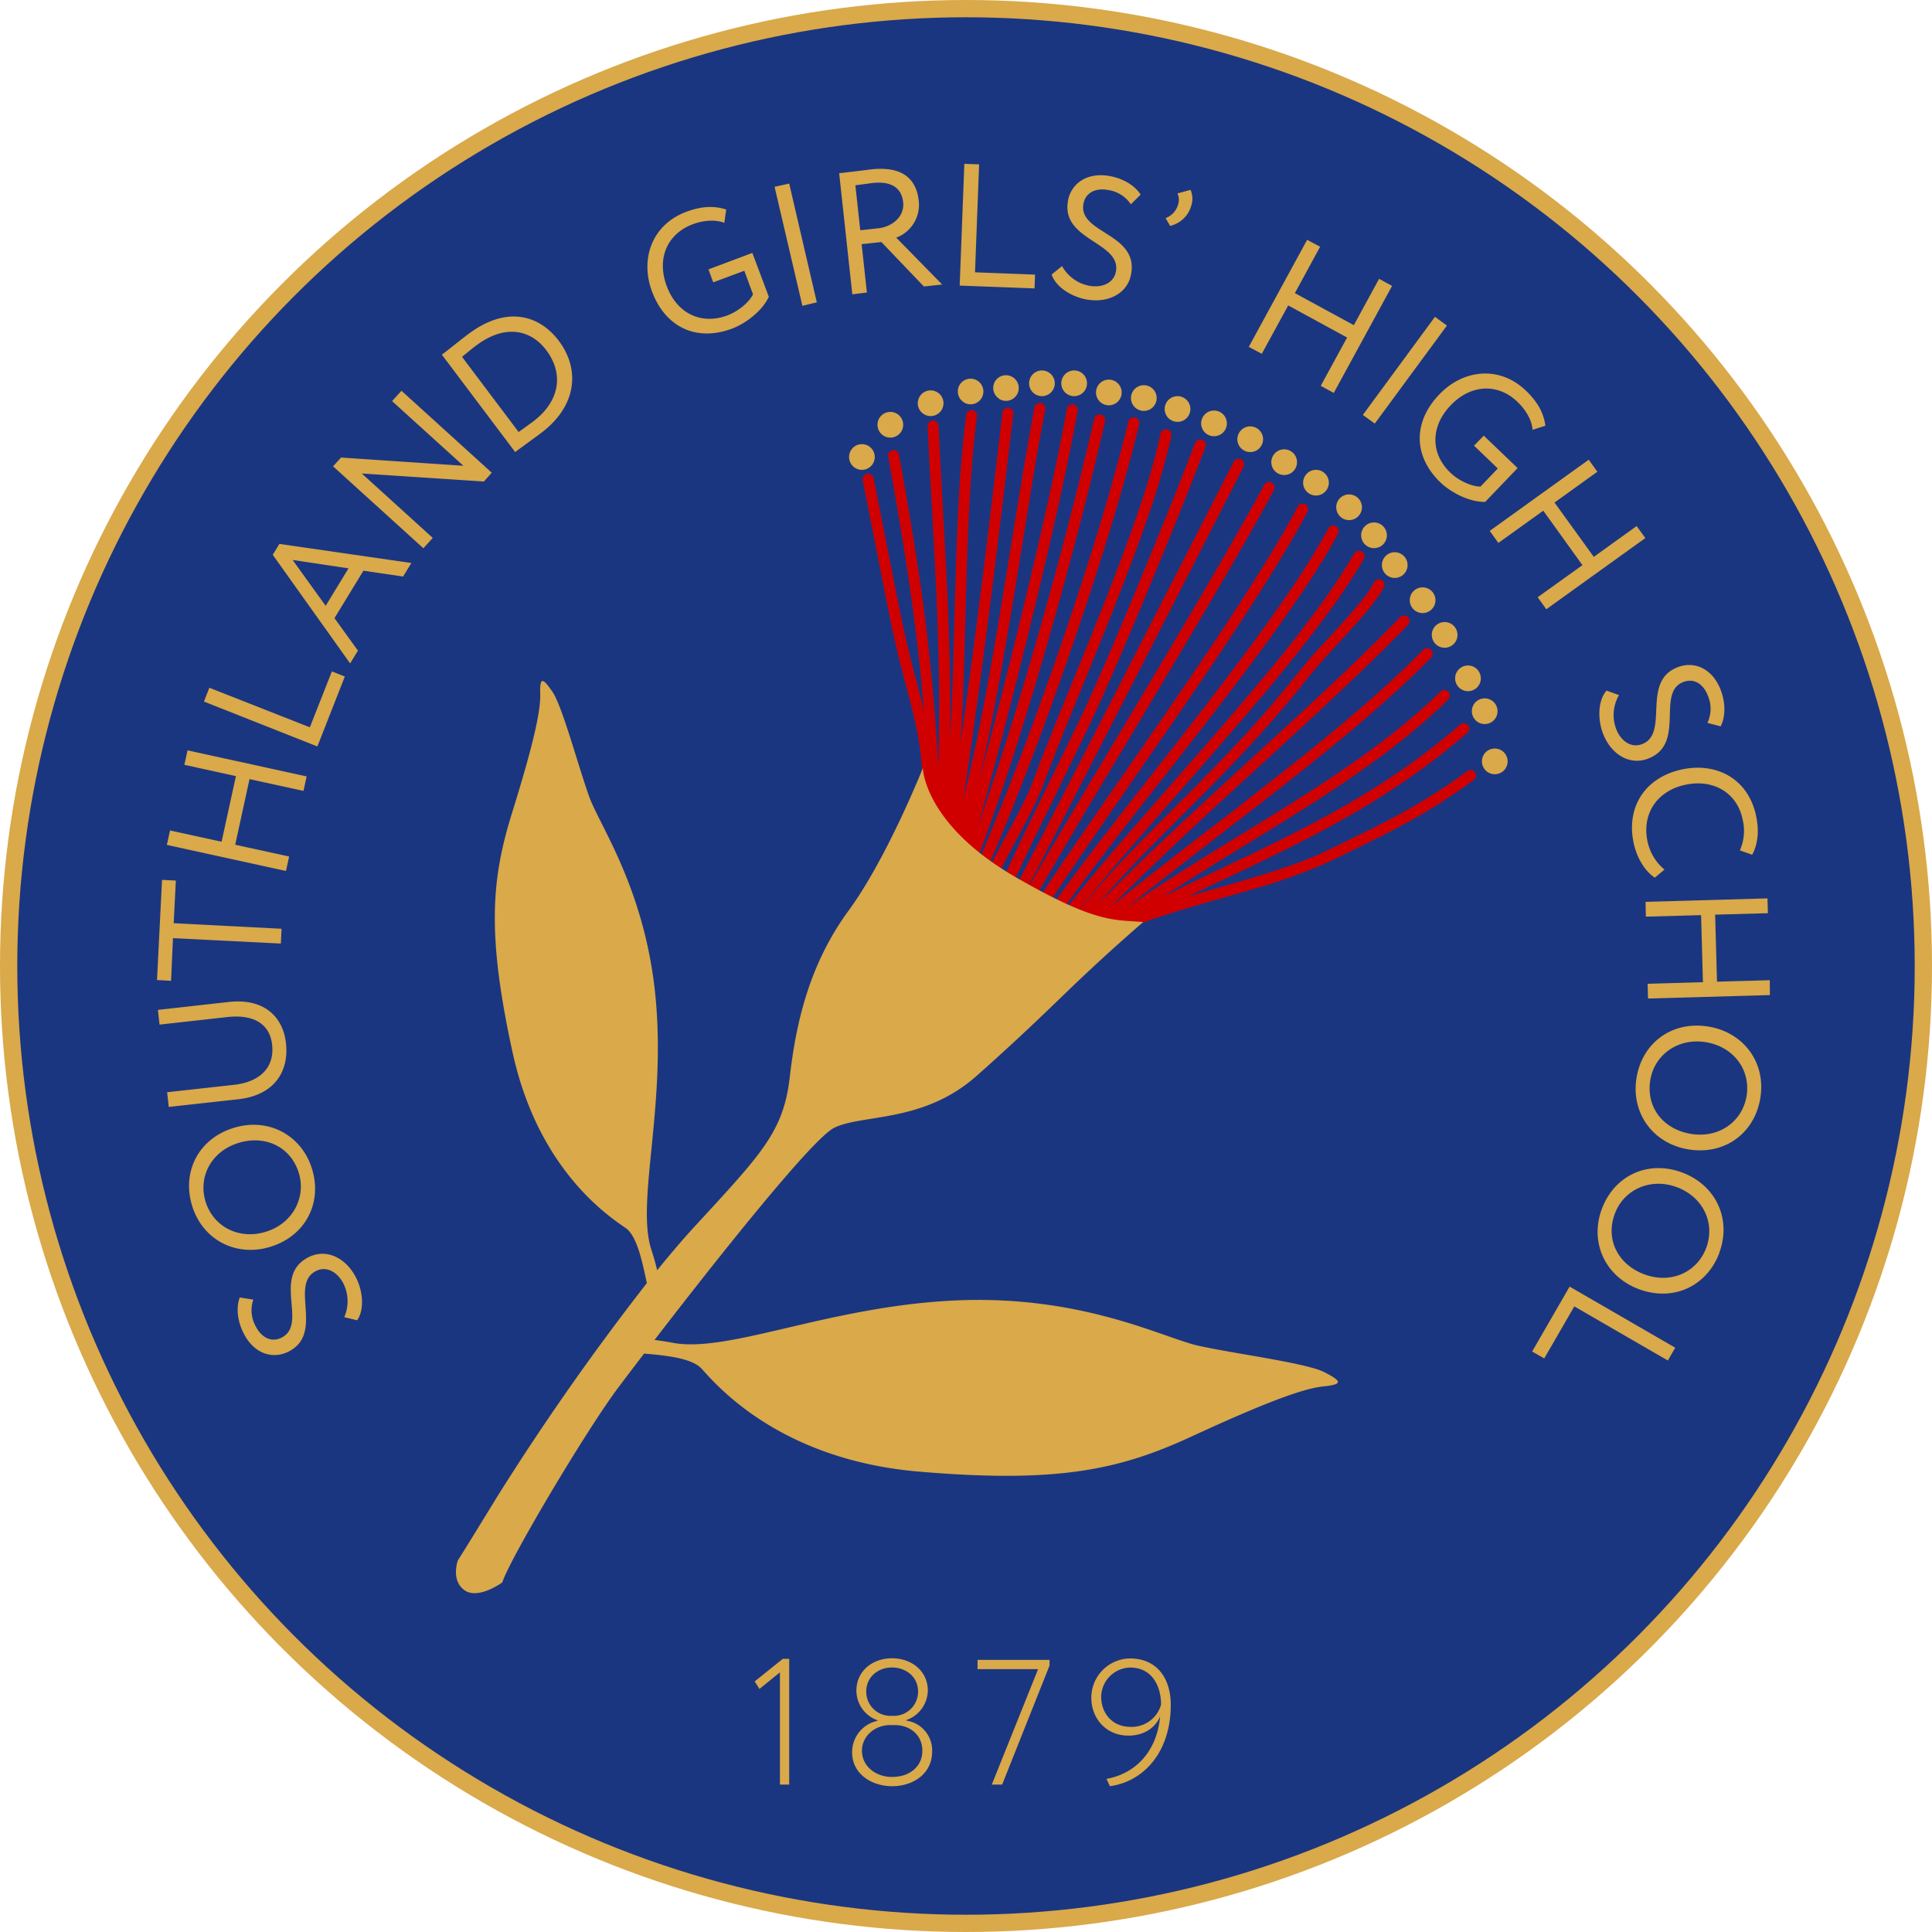
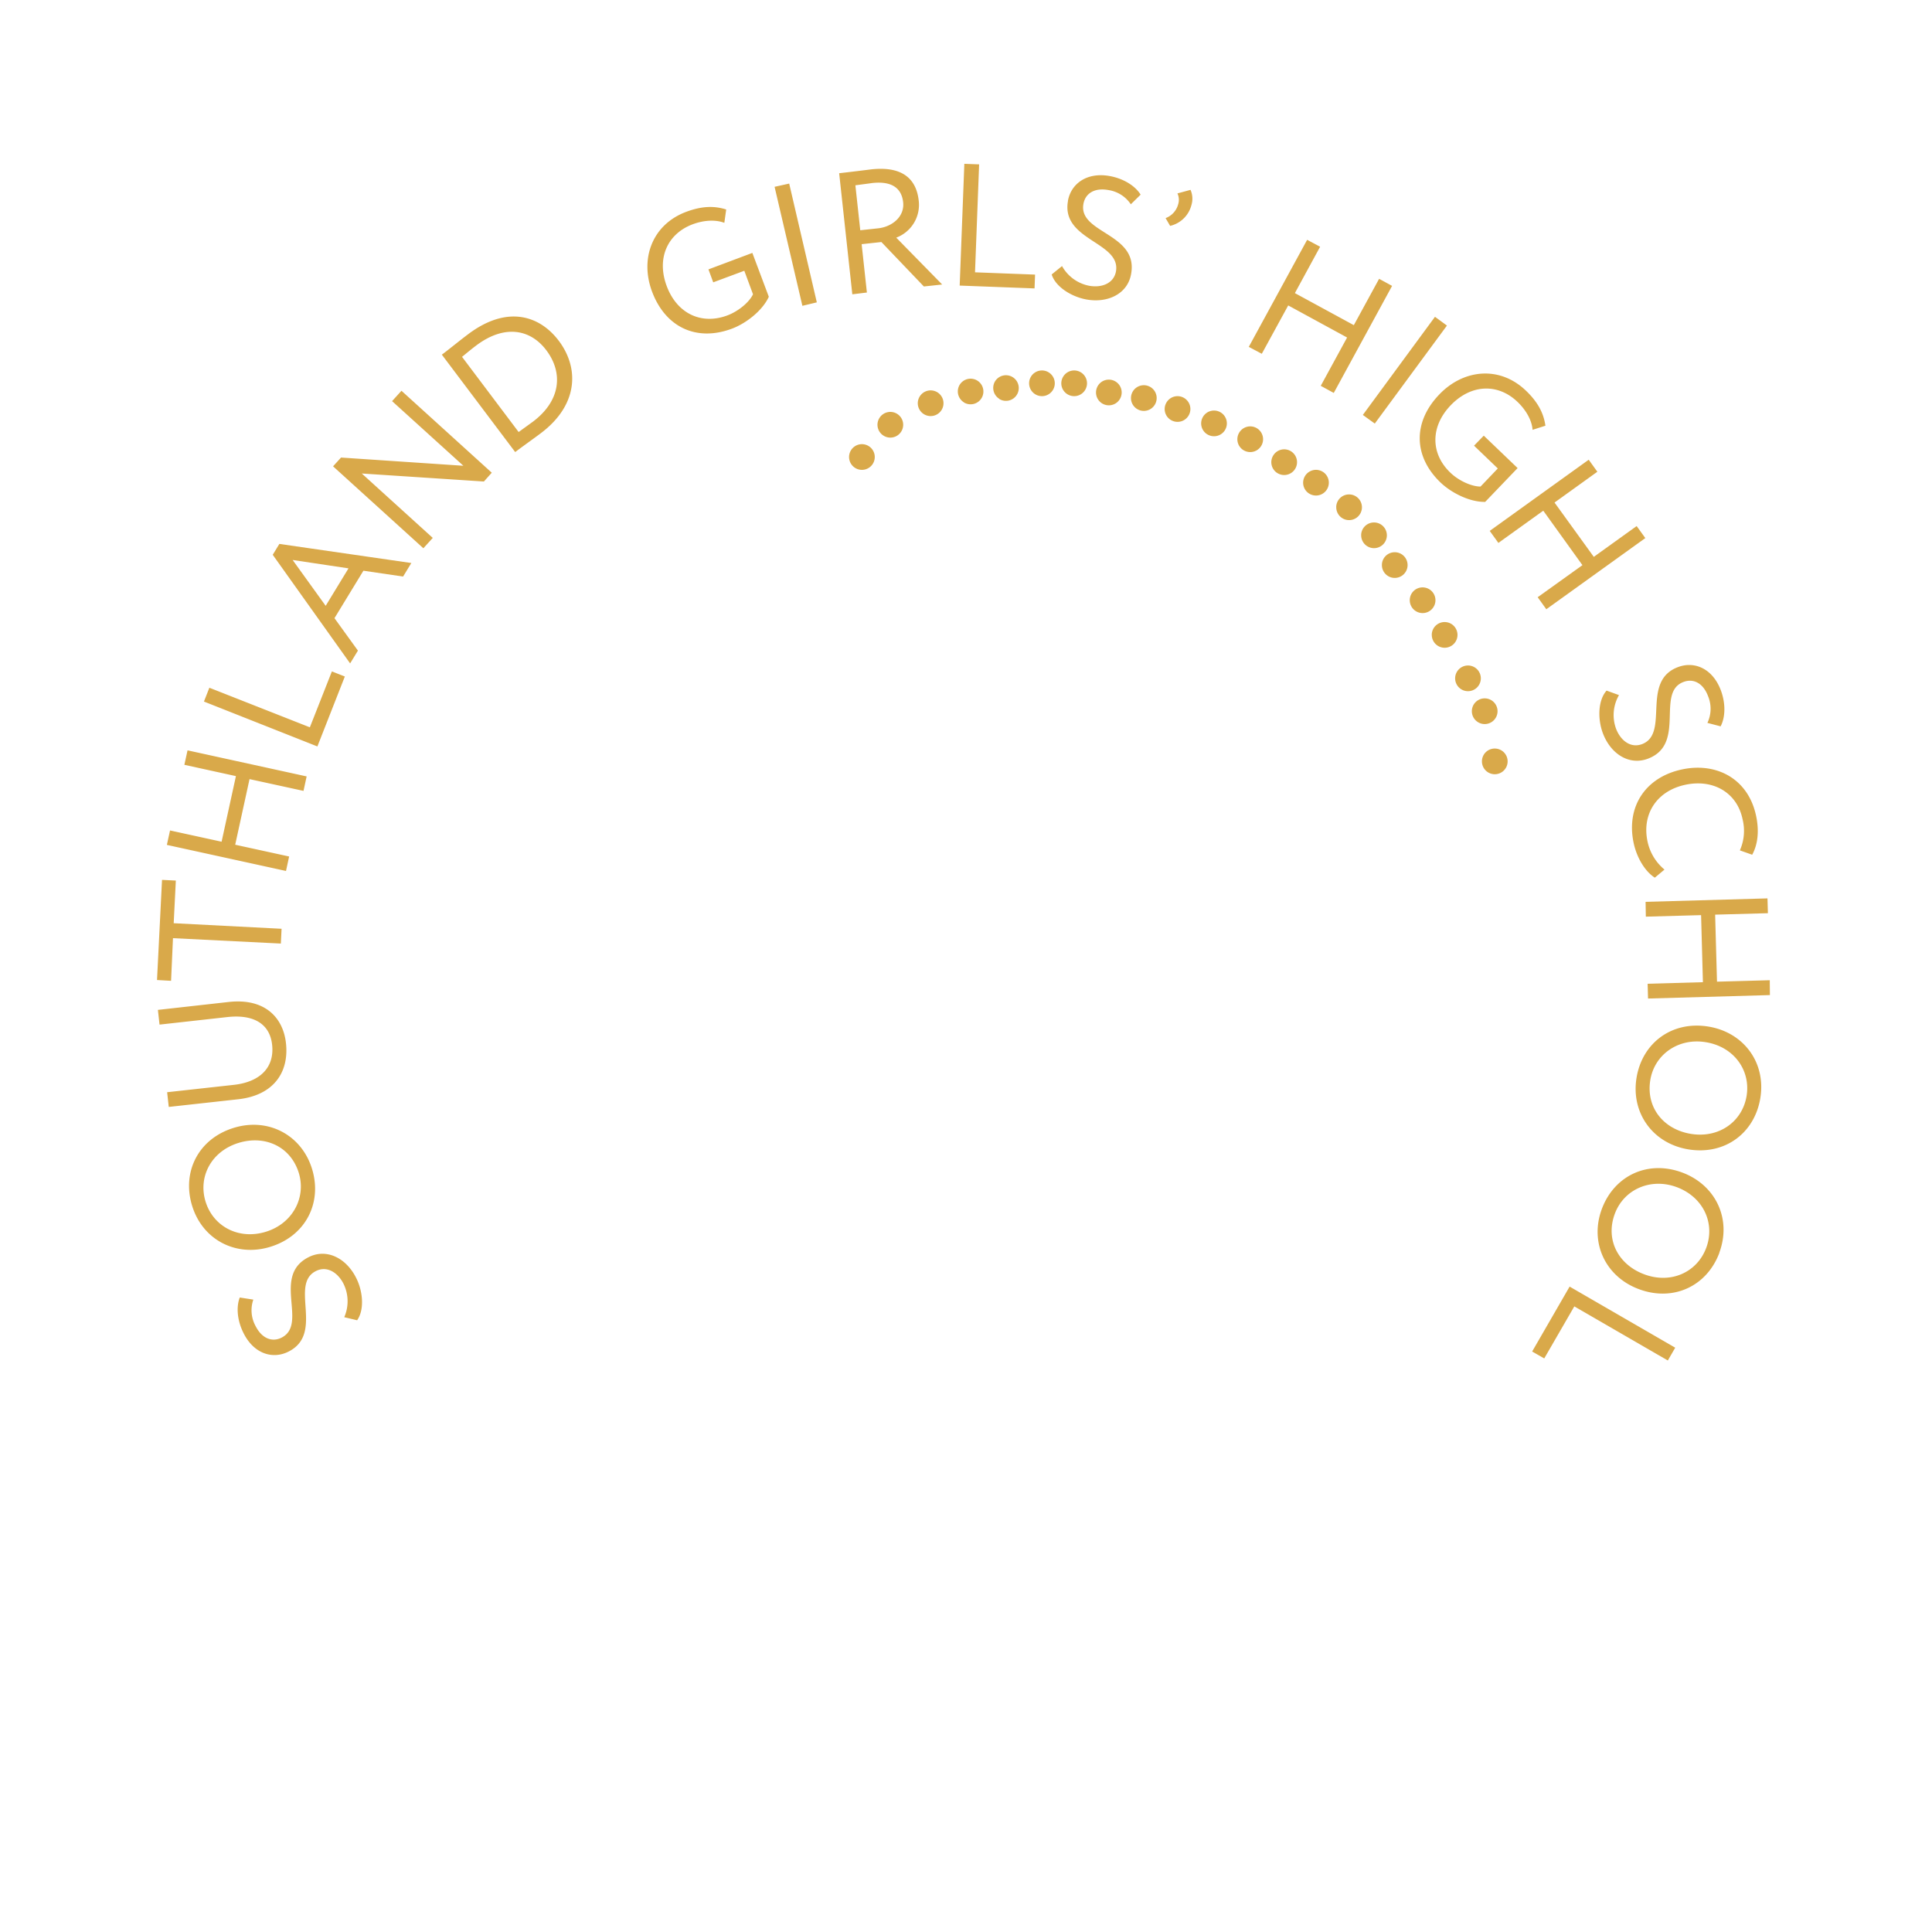
<svg xmlns="http://www.w3.org/2000/svg" id="Layer_1" data-name="Layer 1" viewBox="0 0 559.48 559.48">
  <defs>
    <style>.cls-1{fill:#1b3680;stroke:#d9a94a;stroke-miterlimit:10;stroke-width:5px;}.cls-2{fill:#d00000;}.cls-3{fill:#d9a94a;}</style>
  </defs>
-   <circle class="cls-1" cx="279.74" cy="279.74" r="277.24" />
-   <path class="cls-2" d="M431.71,227.61a1.61,1.61,0,0,0-2.18-.57,172,172,0,0,1-20.32,12.89c-7.07,3.82-14.34,7.26-21.58,10.75-.66.32-1.33.63-2,.92l-1,.45-.14.06-.09,0-.62.26q-2.28.93-4.61,1.76c-3.34,1.21-6.71,2.29-10.11,3.32-6.8,2.08-13.66,4-20.48,6,6.08-3,12.19-5.85,18.29-8.77,6.83-3.28,13.63-6.62,20.31-10.18s13.54-7.52,20-11.76A203,203,0,0,0,427.09,218c.8-.67,1.59-1.35,2.37-2a1.6,1.6,0,0,0,0-2.25,1.62,1.62,0,0,0-2.24,0,193,193,0,0,1-19.43,14.82c-6.46,4.33-13.16,8.3-20,12-6.61,3.59-13.36,6.95-20.14,10.22s-13.52,6.44-20.26,9.71q-3,1.49-6.07,3l2.84-1.87c6.62-4.29,13.34-8.42,20.07-12.55s13.56-8.31,20.25-12.6,13.14-8.63,19.46-13.31a194.68,194.68,0,0,0,17.9-14.8q1-1,2-2a1.6,1.6,0,0,0,0-2.25,1.62,1.62,0,0,0-2.25,0q-4.06,4-8.41,7.65-2.19,1.86-4.44,3.66c-1.58,1.26-2.84,2.24-4.37,3.4-6.24,4.72-12.69,9.13-19.25,13.38s-13.39,8.46-20.14,12.6-13.48,8.26-20.13,12.52c-4.8,3.08-9.55,6.23-14.21,9.51q4.77-3.88,9.61-7.69t9.42-7.33l1.17-.91,0,0s0,0,0,0h0l.09-.07.23-.19.71-.54,2.5-1.93,5-3.89c6.87-5.3,13.74-10.61,20.54-16s13.3-10.67,19.76-16.23c5.93-5.08,11.75-10.32,17.27-15.85.63-.63,1.25-1.26,1.87-1.9a1.59,1.59,0,1,0-2.24-2.25c-5.39,5.54-11.09,10.76-16.91,15.82-6.39,5.56-12.94,10.94-19.56,16.22q-5.06,4-10.17,8l-5.1,4L362.47,238l-.57.44-.21.16-.25.19-1.34,1c-6.62,5.11-13.26,10.19-19.84,15.35-4.77,3.73-9.52,7.5-14.18,11.37q6.18-6.24,12.51-12.33c6.09-5.85,12.26-11.61,18.47-17.34s12.44-11.43,18.66-17.14q9.06-8.33,18-16.75c5.59-5.3,11.12-10.66,16.52-16.16.64-.66,1.29-1.32,1.93-2a1.58,1.58,0,0,0-2.24-2.24c-5.35,5.51-10.84,10.88-16.4,16.18-5.88,5.61-11.84,11.14-17.82,16.64-6.2,5.71-12.42,11.39-18.62,17.11s-12.45,11.51-18.59,17.37q-8,7.66-15.84,15.56c.73-.86,1.44-1.73,2.19-2.58,2.8-3.21,5.69-6.34,8.63-9.43,6.09-6.36,12.38-12.52,18.58-18.77,6.81-6.85,13.51-13.81,19.9-21.06q5.43-6.15,10.55-12.57c2.18-2.72,4.43-5.34,6.79-7.91,2.67-2.93,5.37-5.82,8-8.8a80.75,80.75,0,0,0,6.8-8.51c.36-.55.71-1.1,1-1.68a1.59,1.59,0,1,0-2.74-1.6A31.17,31.17,0,0,1,400,176.2l-.34.45,0,0h0l-.18.23-.87,1.1c-.59.73-1.2,1.45-1.81,2.17-2.59,3-5.29,6-8,8.88-2.27,2.47-4.58,4.92-6.7,7.53-3.34,4.09-6.62,8.22-10.07,12.21-6.42,7.42-13.16,14.54-20.05,21.52-6.23,6.31-12.57,12.51-18.74,18.88a255.52,255.52,0,0,0-17.08,19.25c-.72.91-1.43,1.83-2.14,2.76a1.58,1.58,0,0,0,.57,2.17,1.63,1.63,0,0,0,2.17-.57l.55-.71,0,0,.28-.36.67-.85a1.41,1.41,0,0,0,.44.93,1.63,1.63,0,0,0,2.25,0l0,0a1.56,1.56,0,0,0,.44,1,1.6,1.6,0,0,0,1.51.39,1.37,1.37,0,0,0,.18,1,1.77,1.77,0,0,0,1.76.76,1.59,1.59,0,0,0,1.58,0l1.48-.82,1.55-.71.95-.42.28-.12h0l.62-.26q2.25-.92,4.54-1.74c3.33-1.2,6.7-2.29,10.09-3.32,7.2-2.2,14.47-4.18,21.69-6.33a162.46,162.46,0,0,0,19.66-6.91c3.57-1.58,7.07-3.37,10.58-5.08s7.05-3.46,10.53-5.28a174.84,174.84,0,0,0,20.07-12.24c.89-.64,1.78-1.28,2.67-1.94A1.63,1.63,0,0,0,431.71,227.61ZM317.22,272.17Zm-4-2.26a1.59,1.59,0,0,1-.57-2.17c.56-.74,1.12-1.47,1.69-2.2,4.82-6.22,9.92-12.23,15.05-18.2,6.08-7.06,12.25-14.05,18.39-21.06,6.38-7.28,12.75-14.58,19-22q4.53-5.37,9-10.84,2.13-2.64,4.23-5.29c.34-.45.69-.89,1-1.34l.51-.66.26-.33,0-.06,0-.06c.64-.83,1.29-1.67,1.92-2.51a179.87,179.87,0,0,0,12.9-19,1.59,1.59,0,1,1,2.74,1.61c-.4.71-.82,1.42-1.25,2.12a204.14,204.14,0,0,1-13.48,19.28C379,194.64,373,201.86,366.9,209c-6.27,7.38-12.65,14.67-19,21.95-6,6.89-12.1,13.77-18.06,20.73-2.65,3.1-5.29,6.22-7.87,9.38q-1.8,2.19-3.55,4.39l-1.64,2.08c-.08.12-.17.23-.26.35h0l-.33.43c-.26.33-.52.67-.77,1A1.63,1.63,0,0,1,313.18,269.91Zm-.35-3.48c4.42-6.3,9.09-12.43,13.78-18.52l.93-1.2.14-.19.27-.34.53-.69,2-2.62,4.23-5.43q4.35-5.56,8.72-11.12c6.06-7.74,12.11-15.49,18.06-23.32,5.63-7.4,11.17-14.87,16.49-22.51,4.51-6.48,8.89-13.07,12.76-20,.4-.71.79-1.43,1.18-2.16a1.59,1.59,0,0,0-2.74-1.6,211.28,211.28,0,0,1-12.15,19.53c-5.19,7.58-10.63,15-16.16,22.3-1.45,1.93-2.91,3.84-4.37,5.75l-2.27,2.95-1.08,1.42c-.17.21-.34.42-.5.64l-.2.25-.35.45q-4.45,5.76-8.94,11.49c-5.75,7.35-11.52,14.67-17.23,22.05-4.91,6.34-9.79,12.7-14.45,19.23-.48.66-1,1.34-1.43,2a1.59,1.59,0,0,0,2.74,1.6Zm14.69-19.7Zm-6.23-.73c-4.43,6.45-8.85,12.9-13.11,19.46A1.62,1.62,0,0,1,306,266a1.6,1.6,0,0,1-.57-2.17l1.36-2.09c4.42-6.73,9-13.37,13.56-20,5.37-7.79,10.78-15.55,16.16-23.32q8.4-12.12,16.65-24.31c5.21-7.74,10.35-15.52,15.3-23.42,4.15-6.61,8.2-13.3,11.84-20.21a1.6,1.6,0,0,1,2.17-.57,1.63,1.63,0,0,1,.57,2.18c-.38.73-.78,1.46-1.17,2.19-3.85,7.06-8.06,13.92-12.37,20.71-5.06,8-10.29,15.84-15.58,23.66q-8.26,12.19-16.68,24.29Q329.26,234.49,321.29,246Zm-5.06-2.84c-4.08,6.89-8.15,13.79-12.12,20.75a1.59,1.59,0,0,1-2.75-1.6l1.35-2.35c4.07-7.08,8.22-14.11,12.39-21.13q7.2-12.12,14.46-24.21,7.53-12.59,15-25.2,7.11-12,14.11-24.06c4-7,8-14,11.85-21.1a1.59,1.59,0,1,1,2.74,1.61c-.43.8-.86,1.6-1.3,2.4-3.94,7.21-8,14.34-12.14,21.45q-7.09,12.24-14.33,24.37-7.5,12.61-15,25.18Q323.33,231.21,316.23,243.16Zm-17.58,17.21.23-.41c.83-1.51,1.61-3,2.41-4.58q2.23-4.29,4.45-8.59,3-5.85,6-11.7l7.18-14,7.92-15.45,8.19-16,8-15.64,7.44-14.52,6.36-12.44,4.92-9.58a1.59,1.59,0,0,1,2.17-.57,1.62,1.62,0,0,1,.57,2.17l-1,2-5.31,10.36-6.69,13.07-7.59,14.83-8.08,15.79q-4.08,8-8.17,15.94-3.88,7.6-7.78,15.19-3.47,6.75-6.94,13.49-2.84,5.53-5.69,11.06c-1.33,2.56-2.65,5.12-4,7.67-.61,1.16-1.19,2.34-1.86,3.47A1.59,1.59,0,0,1,298.65,260.37Zm3.07-9.1c-1.17,2.46-2.37,4.9-3.43,7.4a1.59,1.59,0,0,1-2.17.57,1.63,1.63,0,0,1-.57-2.17c.16-.4.34-.79.52-1.19,3.26-7.24,6.81-14.36,10.27-21.51s7.11-14.56,10.62-21.87c3.87-8.08,7.4-16.34,10.91-24.59,4.22-9.94,8.5-20.3,12.64-30.51,3.38-8.34,6.74-16.7,9.93-25.12a1.64,1.64,0,0,1,2-1.11,1.61,1.61,0,0,1,1.11,2c-.31.79-.61,1.59-.92,2.38-3.39,8.85-6.93,17.64-10.51,26.41q-6.31,15.51-12.89,30.93c-3.29,7.66-6.62,15.32-10.25,22.83-3.77,7.83-7.6,15.63-11.38,23.46Q304.62,245.2,301.72,251.27Zm-.31-9.18c-2.47,4.68-5.12,9.28-7.39,14.06a1.59,1.59,0,0,1-2.17.57,1.62,1.62,0,0,1-.57-2.17c.51-1.09,1.05-2.17,1.6-3.24,2.45-4.77,5.14-9.42,7.54-14.22a73.86,73.86,0,0,0,3.06-6.81c.62-1.62,1.23-3.25,1.85-4.88,2.93-7.59,6-15.13,9.09-22.67,3.49-8.57,7-17.15,10.35-25.77s6.55-17,9.47-25.64a193,193,0,0,0,6.3-22,1.59,1.59,0,0,1,1.95-1.11,1.61,1.61,0,0,1,1.11,1.95c-.16.79-.34,1.58-.52,2.37a226.28,226.28,0,0,1-6.86,22.75c-3,8.66-6.3,17.23-9.67,25.76s-6.9,17.16-10.38,25.73c-3,7.29-5.94,14.58-8.73,21.94-.79,2.08-1.57,4.16-2.49,6.2C303.86,237.37,302.65,239.74,301.41,242.09Zm-12.85,7.67a1.62,1.62,0,0,1-2,1.11,1.73,1.73,0,0,1-1-.78l-.12.41c-.57,2-3.64,1.12-3.06-.84.07-.24.13-.47.2-.7a1.59,1.59,0,0,1-2.46-1.69c.25-.86.51-1.73.75-2.59h0a1.72,1.72,0,0,1-.75,0,1.5,1.5,0,0,1-.76-.49,1.73,1.73,0,0,1-1.13.12,1.64,1.64,0,0,1-1.11-2c.06-.46.13-.92.19-1.38l0-.21a1.55,1.55,0,0,1-.31,0,1.61,1.61,0,0,1-1.59-1.59v-.06a1.7,1.7,0,0,1-.66.17,1.6,1.6,0,0,1-1.58-1.59c0-.56,0-1.12,0-1.68l-.31,0a1.59,1.59,0,0,1-1.59-1.59c.07-.75.12-1.5.16-2.25a59.75,59.75,0,0,0-.28-8.77c-.07-.72-.15-1.43-.25-2.14v-.09a2.34,2.34,0,0,0,0-.26c0-.2-.05-.4-.08-.6s-.11-.68-.16-1c-.24-1.46-.51-2.91-.8-4.35-1.21-5.86-2.84-11.61-4.34-17.39s-2.82-11.84-4-17.81-2.42-12.22-3.62-18.32-2.41-12.19-3.62-18.28a1.65,1.65,0,0,1,1.11-2,1.61,1.61,0,0,1,2,1.11c.15.78.31,1.56.46,2.33l3.63,18.37c1.2,6.1,2.39,12.2,3.63,18.29s2.58,11.9,4.14,17.79c.94,3.56,1.89,7.12,2.74,10.7-.91-11.38-2.25-22.74-3.84-34-1.88-13.2-4.12-26.35-6.48-39.48a1.64,1.64,0,0,1,1.11-2,1.6,1.6,0,0,1,1.95,1.11c.15.82.3,1.65.44,2.47,1.18,6.6,2.33,13.21,3.41,19.83s2.08,13.16,3,19.76S273.32,191,274,197.75s1.27,13.25,1.68,19.89c.18,2.85.32,5.7.44,8.55q.21-6.13.28-12.27c.08-7.16,0-14.32-.19-21.48s-.47-14.07-.81-21.1c-.34-7.19-.75-14.38-1.14-21.57-.41-7.52-.82-15.05-1.17-22.58a1.6,1.6,0,0,1,1.59-1.58,1.62,1.62,0,0,1,1.58,1.58c0,1,.1,1.93.14,2.89.36,7.48.78,14.95,1.19,22.42.39,7.16.78,14.32,1.12,21.48s.59,14.07.75,21.1c.15,7.19.2,14.37.09,21.56l0,1.12v0c.48-7.86.78-15.73,1-23.6s.43-16,.67-24,.52-15.76,1-23.64c.45-7.46,1.07-14.92,2-22.33a1.63,1.63,0,0,1,1.59-1.59,1.59,1.59,0,0,1,1.59,1.59l-.33,2.63c-.88,7.52-1.45,15.08-1.86,22.64-.44,7.95-.7,15.9-.93,23.85s-.41,16-.67,24.05c-.24,7.23-.54,14.46-1,21.69.07-.51.15-1,.22-1.52q1.68-11.79,3.23-23.59,1.59-12.12,3.11-24.23,1.49-11.92,2.91-23.85,1.35-11.16,2.64-22.34a1.63,1.63,0,0,1,1.59-1.59,1.6,1.6,0,0,1,1.59,1.59c-.1.9-.21,1.81-.32,2.71q-1.32,11.34-2.69,22.67-1.44,12-2.94,24-1.53,12.16-3.15,24.33t-3.31,24q-1,7.08-2.1,14.15c1.13-4.51,2.17-9,3.15-13.58,1.82-8.47,3.43-17,4.94-25.5,1.56-8.74,3-17.49,4.43-26.24,1.38-8.5,2.74-17,4.15-25.5,1.26-7.65,2.57-15.28,4-22.89a1.59,1.59,0,0,1,1.95-1.11,1.63,1.63,0,0,1,1.11,1.95c-.17.88-.34,1.77-.5,2.65-1.45,7.74-2.76,15.51-4,23.29-1.41,8.56-2.77,17.13-4.17,25.69-1.43,8.76-2.9,17.5-4.48,26.23-1.53,8.46-3.17,16.9-5,25.29-.28,1.26-.57,2.51-.86,3.77.39-1.47.8-2.94,1.19-4.41q3.56-13.26,6.89-26.57,3.51-13.89,6.8-27.82,3.11-13.14,6-26.33c1.58-7.35,3.11-14.71,4.43-22.1a1.59,1.59,0,1,1,3.06.84c-.14.8-.28,1.59-.43,2.38-1.41,7.6-3,15.16-4.65,22.7q-2.94,13.41-6.14,26.75-3.33,13.93-6.85,27.81-3.32,13.1-6.82,26.13c-1.25,4.65-2.54,9.28-3.85,13.92q3.35-9.42,6.41-18.92,4-12.42,7.71-24.95,3.81-12.9,7.36-25.89,3.42-12.45,6.58-25,2.9-11.43,5.54-22.93a1.6,1.6,0,0,1,2-1.11,1.63,1.63,0,0,1,1.11,2c-.2.88-.4,1.76-.61,2.65q-2.7,11.63-5.66,23.19-3.24,12.66-6.72,25.25-3.57,13-7.43,25.86-3.69,12.38-7.7,24.65C293.84,235,291.29,242.39,288.56,249.76Zm2.75,3.29c3.16-7.36,6.16-14.79,9.06-22.25q4.92-12.62,9.47-25.37,4.76-13.25,9.18-26.6c2.85-8.65,5.61-17.34,8.2-26.07,2.3-7.76,4.49-15.56,6.44-23.42.22-.86.43-1.73.64-2.59a1.63,1.63,0,0,0-1.11-2,1.61,1.61,0,0,0-2,1.11c-1.85,7.71-4,15.36-6.18,23-2.52,8.64-5.21,17.22-8,25.77Q312.7,188,308,201.17q-4.54,12.79-9.41,25.48-2.28,5.91-4.63,11.78c-.74,1.83-1.48,3.67-2.24,5.5l-1.11,2.68c-.18.43-.36.85-.53,1.28-.09.2-.17.4-.26.59l0,.08-.18.43-1.05,2.46a1.64,1.64,0,0,0,.57,2.17A1.61,1.61,0,0,0,291.31,253.05Zm-1.52-4.48c-.06.13,0,.06,0,0Zm61.12,2.35h0Z" transform="translate(-4.46 -3.84)" />
  <path class="cls-3" d="M437.45,220.61a3.72,3.72,0,1,1-3.84,3.59A3.7,3.7,0,0,1,437.45,220.61Zm-6.76-10.93a3.72,3.72,0,1,0,3.83-3.6A3.71,3.71,0,0,0,430.69,209.68Zm-4.84-9.52a3.72,3.72,0,1,0,3.84-3.6A3.72,3.72,0,0,0,425.85,200.16Zm-13.14-22.62a3.72,3.72,0,1,0,3.83-3.6A3.7,3.7,0,0,0,412.71,177.54Zm-8.07-10.19a3.72,3.72,0,1,0,3.83-3.59A3.71,3.71,0,0,0,404.64,167.35Zm-6-8.61a3.72,3.72,0,1,0,3.84-3.6A3.72,3.72,0,0,0,398.63,158.74Zm20.45,28.83a3.72,3.72,0,1,0,3.83-3.59A3.72,3.72,0,0,0,419.08,187.57Zm-27.67-36.95a3.72,3.72,0,1,0,3.83-3.6A3.71,3.71,0,0,0,391.41,150.62Zm-7.83-3.84a3.72,3.72,0,1,0-1.2-5.12A3.72,3.72,0,0,0,383.58,146.78Zm-9.21-5.94a3.72,3.72,0,1,0-1.2-5.12A3.71,3.71,0,0,0,374.37,140.84Zm-9.84-6.65a3.72,3.72,0,1,0-1.19-5.12A3.71,3.71,0,0,0,364.53,134.19Zm-10.48-4.58a3.72,3.72,0,1,0-1.2-5.12A3.72,3.72,0,0,0,354.05,129.61Zm-10.57-4.17a3.72,3.72,0,1,0-1.19-5.12A3.71,3.71,0,0,0,343.48,125.44ZM323,120.19a3.72,3.72,0,1,0-.13-5.26A3.73,3.73,0,0,0,323,120.19ZM313.56,118a3.72,3.72,0,1,0-1.2-5.12A3.71,3.71,0,0,0,313.56,118Zm-9.33,0a3.72,3.72,0,1,0-1.2-5.12A3.73,3.73,0,0,0,304.23,118Zm-10.41,1.37a3.71,3.71,0,1,0-1.2-5.12A3.72,3.72,0,0,0,293.82,119.32Zm-10.24,1a3.71,3.71,0,1,0-1.2-5.12A3.71,3.71,0,0,0,283.58,120.34ZM272,123.77a3.72,3.72,0,1,0-1.2-5.12A3.71,3.71,0,0,0,272,123.77ZM260.32,130a3.72,3.72,0,1,0-1.19-5.12A3.71,3.71,0,0,0,260.32,130Zm-8.23,9.34a3.72,3.72,0,1,0-1.19-5.12A3.72,3.72,0,0,0,252.09,139.34ZM337,115.63a3.72,3.72,0,1,0,2.18,4.78A3.71,3.71,0,0,0,337,115.63Z" transform="translate(-4.46 -3.84)" />
-   <path class="cls-3" d="M387.9,401.17c-5.24-2.67-26.5-5.38-36.59-7.67S317.66,378.74,281,380.44s-65.59,15.36-81.81,12.24c-1.82-.35-3.55-.61-5.19-.81,16.82-21.85,45.62-58.33,52.07-61.46,8.27-4,25.75-1.32,41.19-15s23.55-22,31.94-29.87,16.32-14.69,16.32-14.69c-8.3-.74-13.26.6-36.55-12.77-27-15.48-27.26-31.82-27.26-31.82s-10.32,26-21.53,41.31-15.17,32.08-17,48.09S225,337.93,205.5,359.15c-3.39,3.68-7,7.94-10.74,12.54-.41-1.8-.95-3.75-1.63-5.81-4.52-13.63,4-40.14,1.29-71.92s-16.11-50.68-19.22-59.12-7.86-26.45-10.76-30.67-3.68-4.31-3.54.75-2.21,15.22-8.17,34.37-7.34,34.92.16,69.29,28.21,47.71,32.77,50.89c3.31,2.31,4.82,9.92,6.12,15.94a737.3,737.3,0,0,0-43.43,62c-10.4,17-11.29,18.27-11.29,18.27s-2.12,5.72,1.86,8.63,11-2.22,11-2.22c1.92-6.36,24.11-43.78,33.51-56.33,1.6-2.14,4.24-5.62,7.55-9.94,6.55.55,13.89,1.35,16.67,4.39C212,405,230.28,426.57,270.59,430s58.08-.54,79-10.2,32.17-13.86,38-14.46S393.14,403.85,387.9,401.17Z" transform="translate(-4.46 -3.84)" />
  <path class="cls-3" d="M88,395.25c-4.55,2.3-10,.66-13-5.33-1.84-3.64-2.18-7.54-1.11-10.34l3.93.61a9.5,9.5,0,0,0,.67,7.69c1.78,3.51,4.72,4.73,7.51,3.32,7.78-3.95-2.94-17.85,7.82-23.3,5.17-2.62,10.85.21,13.74,5.93,2,3.87,2.49,9.26.32,12.34l-3.73-.89a11.47,11.47,0,0,0-.21-9.67c-1.66-3.29-4.83-5.3-8-3.69C88.2,375.82,98.47,390,88,395.25ZM60.09,353c-3-9.79,1.8-19.4,12.07-22.55,10-3.08,19.65,2.09,22.66,11.88S93,361.75,82.74,364.9C73,367.91,63.17,363.05,60.09,353ZM91,343.54c-2.37-7.72-9.84-11.07-17.46-8.73-7.86,2.41-11.77,9.79-9.55,17s9.6,11.15,17.46,8.73C89.08,358.21,93.18,350.77,91,343.54ZM70.67,294c10.73-1.19,15.81,4.75,16.6,11.91.94,8.43-3.55,15.12-13.83,16.26l-20.11,2.22-.47-4.26L72.17,318c7.62-.84,11.82-5.06,11.09-11.63-.64-5.77-5-8.89-13-8l-19.6,2.18-.47-4.26Zm-20.74-6.36,1.45-29,4,.2-.62,12.35L86,272.8l-.21,4.28-31.24-1.56L54,287.87Zm26.79-58.18-4.15,19,15.62,3.41-.91,4.19-34.5-7.55.92-4.18,14.93,3.26,4.15-19-14.93-3.27.92-4.19,34.49,7.55-.91,4.19ZM63.52,207l1.57-4,29.1,11.46,6.38-16.19,3.75,1.48L96.37,220ZM83.44,164.5l1.92-3.15,38.22,5.53-2.39,3.92-11.49-1.69-8.38,13.74,6.79,9.4-2.26,3.7Zm15.33,14.78,6.61-10.85L89.2,166Zm45.82-36-35.36-2.32,20.55,18.65-2.72,3-26.15-23.73,2.31-2.54,35.43,2.38L118,120l2.72-3,26.15,23.73Zm-12.18-36.74.49-.36c1.85-1.4,4.82-3.83,7.12-5.55,11.29-8.5,20.73-5.44,26.28,1.93,6,8,5.55,18.62-5.21,26.72-1.89,1.43-4.61,3.35-7,5.14l-.44.33Zm5.86.65,16.38,21.76,4.14-3c8.06-6.07,8.83-14.11,3.88-20.68-4.61-6.12-12.12-7.54-20.3-1.38C140.68,105.16,139.65,106.06,138.27,107.17Zm71.35-25.34,12.71-4.77,4.77,12.7c-1.83,4-6.55,7.69-10.66,9.23-10.3,3.86-19.29-.42-23.15-10.72-3.56-9.49,0-19.39,9.87-23.1,4.49-1.68,8.11-1.8,11.6-.68l-.54,3.86c-2.6-1-6-.76-9.17.42-7.37,2.77-10.5,9.93-7.51,17.91S207.61,98,215.12,95.17c3.11-1.17,6.29-3.76,7.4-6.11L220,82.25,211,85.6Zm19.15-23.91L233,57l8,34.4-4.18,1Zm22.51,31.13L247.47,54c2-.21,8.42-1,9.42-1.13,9.58-1,13,3.41,13.62,9.08A10.14,10.14,0,0,1,264,72.66l13.3,13.57L272,86.8l-12.3-12.87-5.72.62,1.52,14Zm.89-31.55,1.41,13,5.17-.56c4.06-.44,7.7-3.38,7.25-7.54-.39-3.61-2.71-6.25-8.93-5.58C256,57,253.82,57.27,252.17,57.5Zm31.55-6.24,4.28.16-1.19,31.26,17.39.66-.15,4-21.68-.82Zm30,10.7c.92-5,5.54-8.36,12.14-7.15,4,.74,7.33,2.83,8.91,5.38L331.93,63a9.49,9.49,0,0,0-6.53-4.13c-3.87-.71-6.62.89-7.19,4-1.58,8.58,16,8.47,13.8,20.33-1,5.71-6.74,8.51-13,7.35-4.27-.79-8.87-3.63-10-7.23l3-2.43a11.51,11.51,0,0,0,7.83,5.7c3.62.66,7.14-.64,7.79-4.16C329.1,73.86,311.63,73.48,313.74,62Zm35.5-3.16a6.34,6.34,0,0,1,.27,4.37,8.31,8.31,0,0,1-6.18,6.06L342,67A5.87,5.87,0,0,0,345.64,63a4.32,4.32,0,0,0-.21-3.15Zm45.34,42.76-17.05-9.29-7.65,14-3.77-2,16.9-31,3.76,2-7.31,13.43L396.51,98l7.32-13.42,3.76,2.05-16.89,31-3.77-2.06Zm25.45-6,3.46,2.54L402.58,126.5,399.12,124ZM434.14,130l9.8,9.39-9.39,9.79c-4.43.09-9.76-2.58-12.93-5.61-7.94-7.61-8-17.56-.36-25.5,7-7.32,17.48-8.4,25.09-1.1,3.46,3.31,5.13,6.52,5.64,10.15l-3.72,1.19c-.2-2.78-1.91-5.74-4.35-8.08-5.68-5.45-13.48-5.17-19.38,1s-5.84,14-.05,19.51c2.4,2.31,6.11,4,8.71,4l5-5.24-6.88-6.6Zm28.57,37.5-11.34-15.77-13,9.33-2.51-3.48,28.67-20.61,2.5,3.48-12.4,8.92L466,165.1l12.41-8.92,2.51,3.48-28.67,20.61-2.5-3.48ZM490.44,197c4.78-1.77,10,.48,12.36,6.77,1.42,3.83,1.31,7.75-.07,10.41l-3.83-1a9.51,9.51,0,0,0,.2-7.72c-1.37-3.69-4.15-5.24-7.08-4.15-8.18,3,.89,18.07-10.41,22.26-5.44,2-10.76-1.44-13-7.45-1.51-4.07-1.42-9.48,1.09-12.29l3.6,1.3a11.53,11.53,0,0,0-.89,9.64c1.28,3.45,4.2,5.81,7.56,4.56C488.07,216.26,479.47,201.05,490.44,197Zm-6.77,61c-2.85-1.82-5.24-5.8-6.14-10.1-2.18-10.36,3.33-19,14.09-21.26,9.92-2.08,19.12,2.69,21.39,13.5.94,4.44.46,8.3-1.14,11.22l-3.57-1.26a13.93,13.93,0,0,0,.77-9.08c-1.57-7.51-8.32-11.66-16.52-9.93s-12.67,8.38-11,16.38a14.43,14.43,0,0,0,4.92,8.19Zm13.93,30.27-.53-19.42-16,.44L481,265l35.3-1,.12,4.29-15.28.42.54,19.41,15.28-.42L517,292l-35.29,1-.12-4.28Zm16.63,33.54c-1.64,10.11-10.2,16.59-20.81,14.88C483.07,335,476.74,326.11,478.37,316s10.2-16.6,20.81-14.88C509.29,302.76,515.91,311.44,514.23,321.8Zm-31.87-5.16c-1.29,8,3.92,14.28,11.79,15.55,8.12,1.32,14.89-3.57,16.1-11s-3.68-14.24-11.8-15.55C490.54,304.32,483.57,309.17,482.36,316.64Zm20,50c-3.59,9.59-13.26,14.26-23.33,10.5-9.82-3.68-14.28-13.65-10.69-23.24s13.26-14.26,23.32-10.5C501.24,347,506,356.79,502.34,366.62ZM472.1,355.3c-2.83,7.55,1,14.77,8.51,17.56,7.7,2.89,15.3-.57,17.95-7.66s-.81-14.68-8.51-17.57C482.54,344.82,474.75,348.21,472.1,355.3Zm17.48,38.81-2.14,3.71-27.08-15.67-8.71,15.07-3.5-2L459,376.42Z" transform="translate(-4.46 -3.84)" />
-   <path class="cls-3" d="M231.16,484.21H233v36.42h-2.68v-32.5l-5.93,4.8L223,490.76Zm20.06,27.09a9.29,9.29,0,0,1,7.33-9.13V502a9.13,9.13,0,0,1-6.09-8.56c0-5.68,4.64-9.39,10.32-9.39s10.37,3.71,10.37,9.39a9.22,9.22,0,0,1-6.24,8.51v.15a8.71,8.71,0,0,1,7.48,9c0,6.35-5.47,10-11.56,10S251.22,517.44,251.22,511.3Zm11-7.9c-4.38,0-8.15,3.15-8.15,7.43,0,4.44,3.92,7.59,8.72,7.59,5,0,8.77-2.94,8.77-7.59s-3.66-7.43-8-7.43Zm1.39-2.68a7,7,0,0,0,6.71-7c0-4.49-3.71-7-7.58-7s-7.43,2.63-7.43,7a7,7,0,0,0,6.71,7Zm23.94-16.2h20.84v1.65l-13.72,34.46h-3l13.41-33.43H287.54Zm38.33,36.58-1-2.12c8.51-1.54,14.6-8,15.53-18.05-1.39,3.2-4.59,5.52-9.18,5.52-6.45,0-10.74-4.95-10.74-11a11.37,11.37,0,0,1,11.15-11.35c8.05,0,11.86,6,11.86,13.41C343.51,511,335.88,519.71,325.87,521.1Zm5.88-34.36a8.59,8.59,0,0,0-8.41,8.46c0,4.49,2.94,8.72,8.57,8.72a8.83,8.83,0,0,0,8.77-6.45C340.68,492,338,486.74,331.75,486.74Z" transform="translate(-4.46 -3.84)" />
</svg>